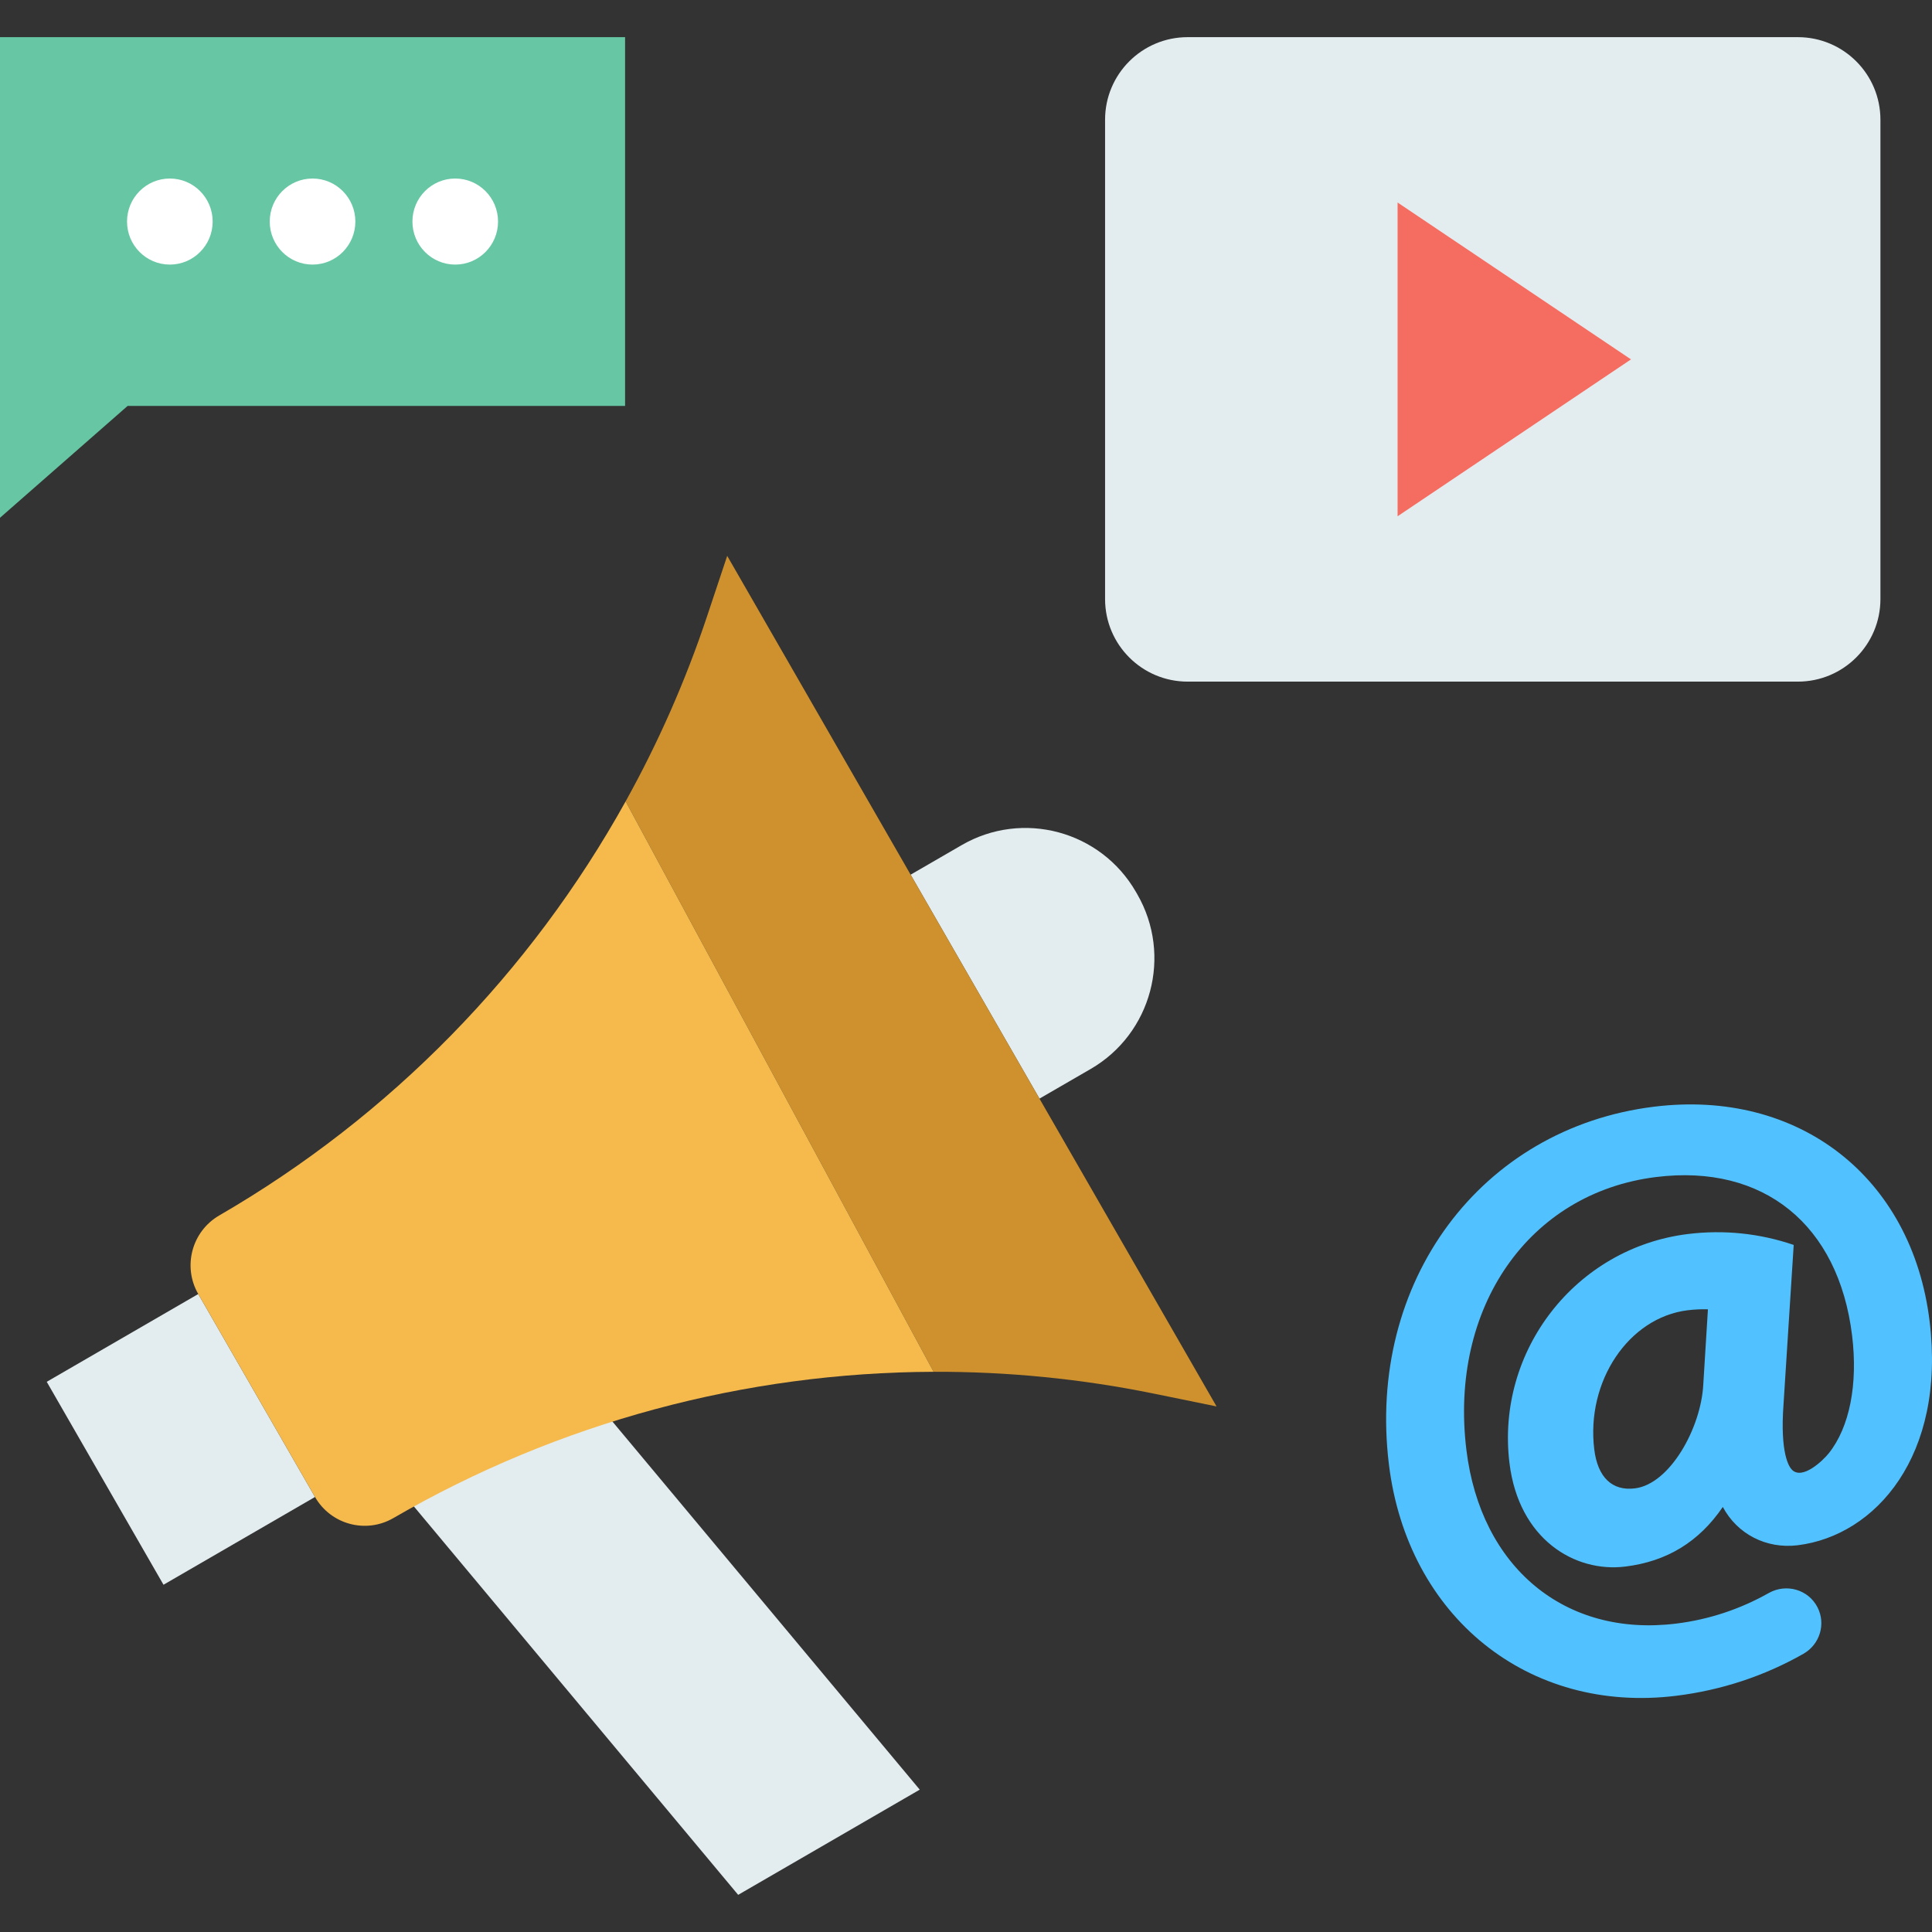
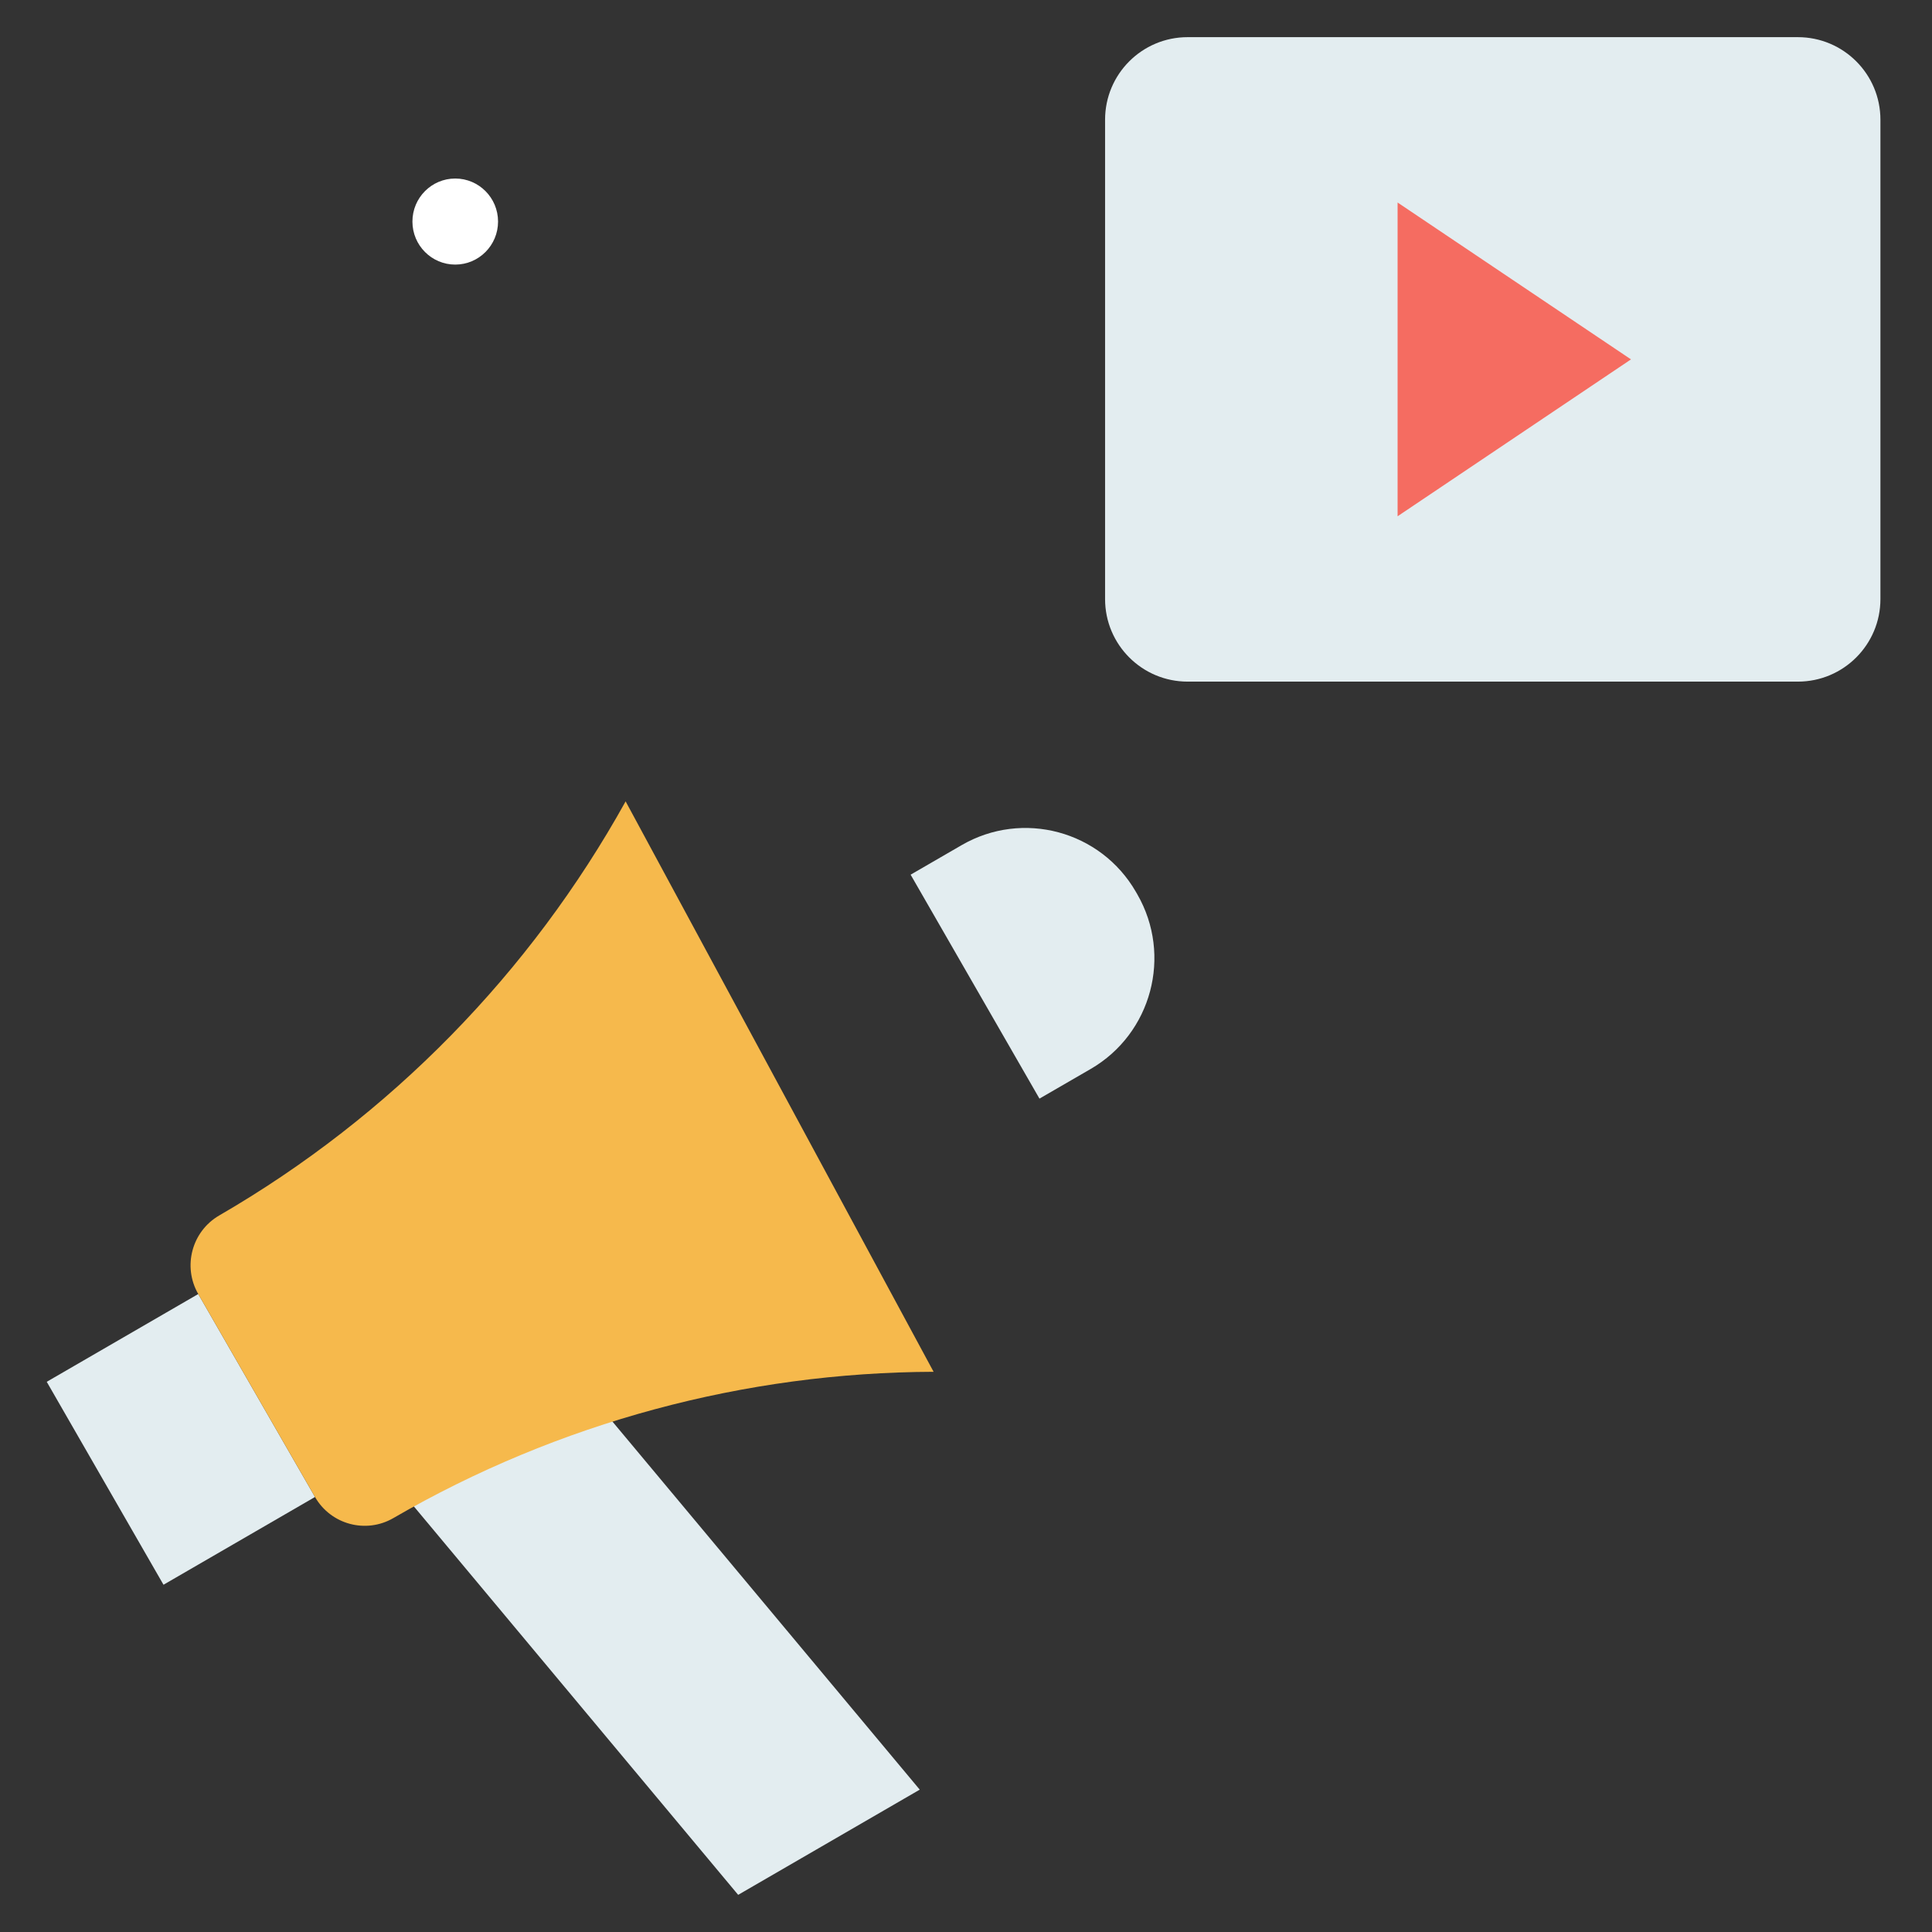
<svg xmlns="http://www.w3.org/2000/svg" id="Layer_1" enable-background="new 0 0 468 468" height="512" viewBox="0 0 468 468" width="512">
  <rect x="0" y="0" width="468" height="468" fill="#333333" stroke="none" />
  <g>
    <g>
-       <path d="m0 125.422 30.91-27.089h120.508v-89.33h-151.418z" fill="#67c7a5" />
      <g fill="#fff">
-         <ellipse cx="75.709" cy="53.669" rx="10.37" ry="10.423" />
-         <ellipse cx="41.143" cy="53.669" rx="10.37" ry="10.423" />
        <ellipse cx="110.275" cy="53.669" rx="10.37" ry="10.423" />
      </g>
    </g>
    <g>
      <path d="m435.507 165.114h-147.818c-11.046 0-20-8.954-20-20v-116.114c0-11.046 8.954-20 20-20h147.818c11.046 0 20 8.954 20 20v116.114c0 11.045-8.954 20-20 20z" fill="#e3edf0" />
      <path d="m338.548 125.057v-76l56.535 38z" fill="#f56c61" />
    </g>
-     <path d="m434.5 301.568c-8.262-2.822-16.962-3.714-25.638-2.642-27.15 3.357-46.536 28.237-43.216 55.463 2.252 18.47 15.819 26.602 28.055 25.089 10.102-1.249 17.854-5.982 23.626-14.444 3.487 6.551 10.507 10.224 18.157 9.278 18.873-2.334 35.904-21.722 31.936-54.263-4.259-34.93-31.716-56.298-66.771-51.964-41.992 5.192-69.595 42.427-64.208 86.612 4.502 36.925 33.772 60.511 69.596 56.082 10.93-1.351 21.336-4.778 30.815-10.17 3.978-2.263 5.503-7.223 3.403-11.284-2.224-4.301-7.571-5.816-11.794-3.438-6.896 3.883-14.41 6.415-22.423 7.405-26.925 3.329-47.349-13.583-50.824-42.083-4.204-34.483 15.126-62.28 45.964-66.092 26-3.215 44.189 11.506 47.47 38.417 1.438 11.79-.613 22.169-5.628 28.475-1.445 1.818-6.396 6.533-8.923 4.04-.707-.695-2.942-3.895-2.06-15.917zm-38.46 58.968c-5.527.683-9.028-2.678-9.855-9.463-2.011-16.492 8.341-31.914 22.604-33.678 1.682-.208 3.337-.285 4.933-.23l-1.129 18.275c-.568 10.51-8.078 24.048-16.553 25.096z" fill="#52c1ff" />
    <g>
      <g>
        <path d="m119.6 309.913-43.984 25.484 103.195 123.603 43.985-25.484z" fill="#e3edf0" />
      </g>
      <path d="m39.605 383.882 36.701-21.26-28.283-49.161-36.701 21.261z" fill="#e3edf0" />
      <path d="m264.197 258.945-12.402 7.181-31.21-54.247 12.363-7.158c14.782-8.565 33.692-3.48 42.227 11.354l.32.557c8.527 14.817 3.469 33.757-11.298 42.313z" fill="#e3edf0" />
      <g>
-         <path d="m294.693 340.688-118.538-206.039-4.885 14.656c-5.207 15.619-11.829 30.608-19.719 44.816l74.602 138.177c17.834-.063 35.742 1.691 53.45 5.308z" fill="#ce912e" />
-         <path d="m53.113 294.424c-6.645 3.85-8.924 12.373-5.09 19.037l28.293 49.177c3.834 6.664 12.329 8.945 18.973 5.095 40.066-23.214 85.22-35.276 130.863-35.436l-74.602-138.176c-23.033 41.477-56.933 76.256-98.437 100.303z" fill="#f6b94c" />
+         <path d="m53.113 294.424c-6.645 3.85-8.924 12.373-5.09 19.037l28.293 49.177c3.834 6.664 12.329 8.945 18.973 5.095 40.066-23.214 85.22-35.276 130.863-35.436l-74.602-138.176c-23.033 41.477-56.933 76.256-98.437 100.303" fill="#f6b94c" />
      </g>
    </g>
  </g>
</svg>